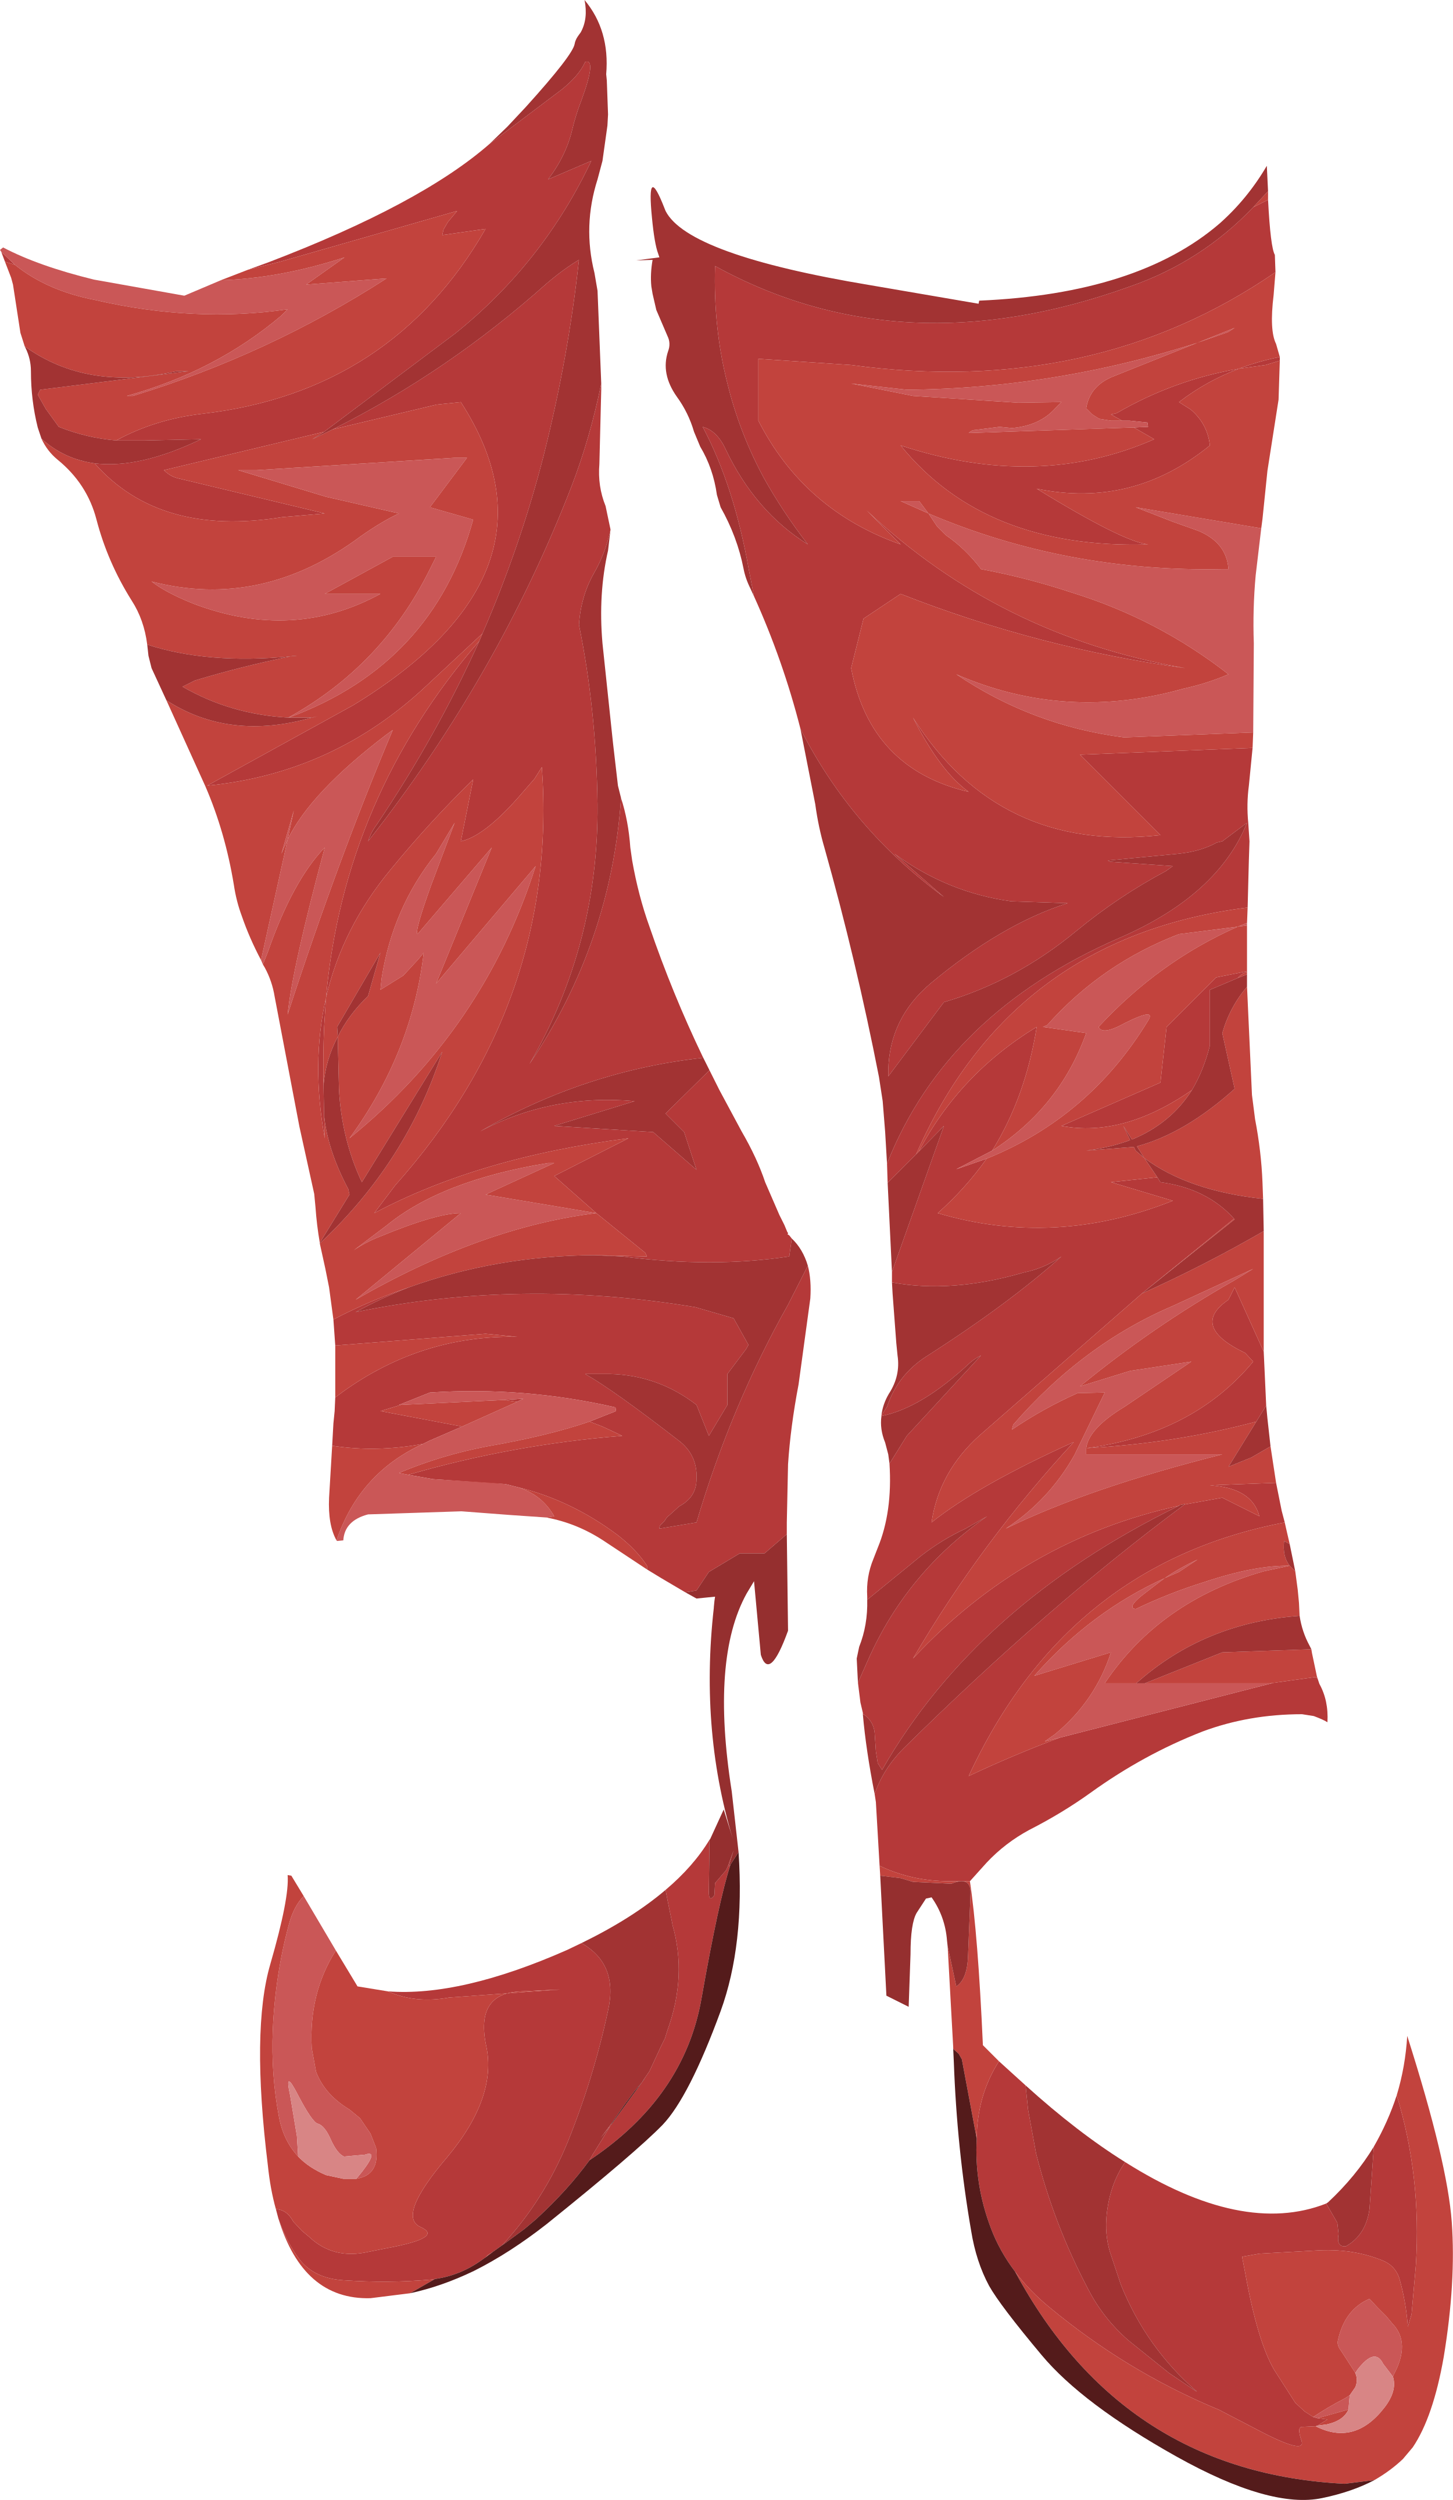
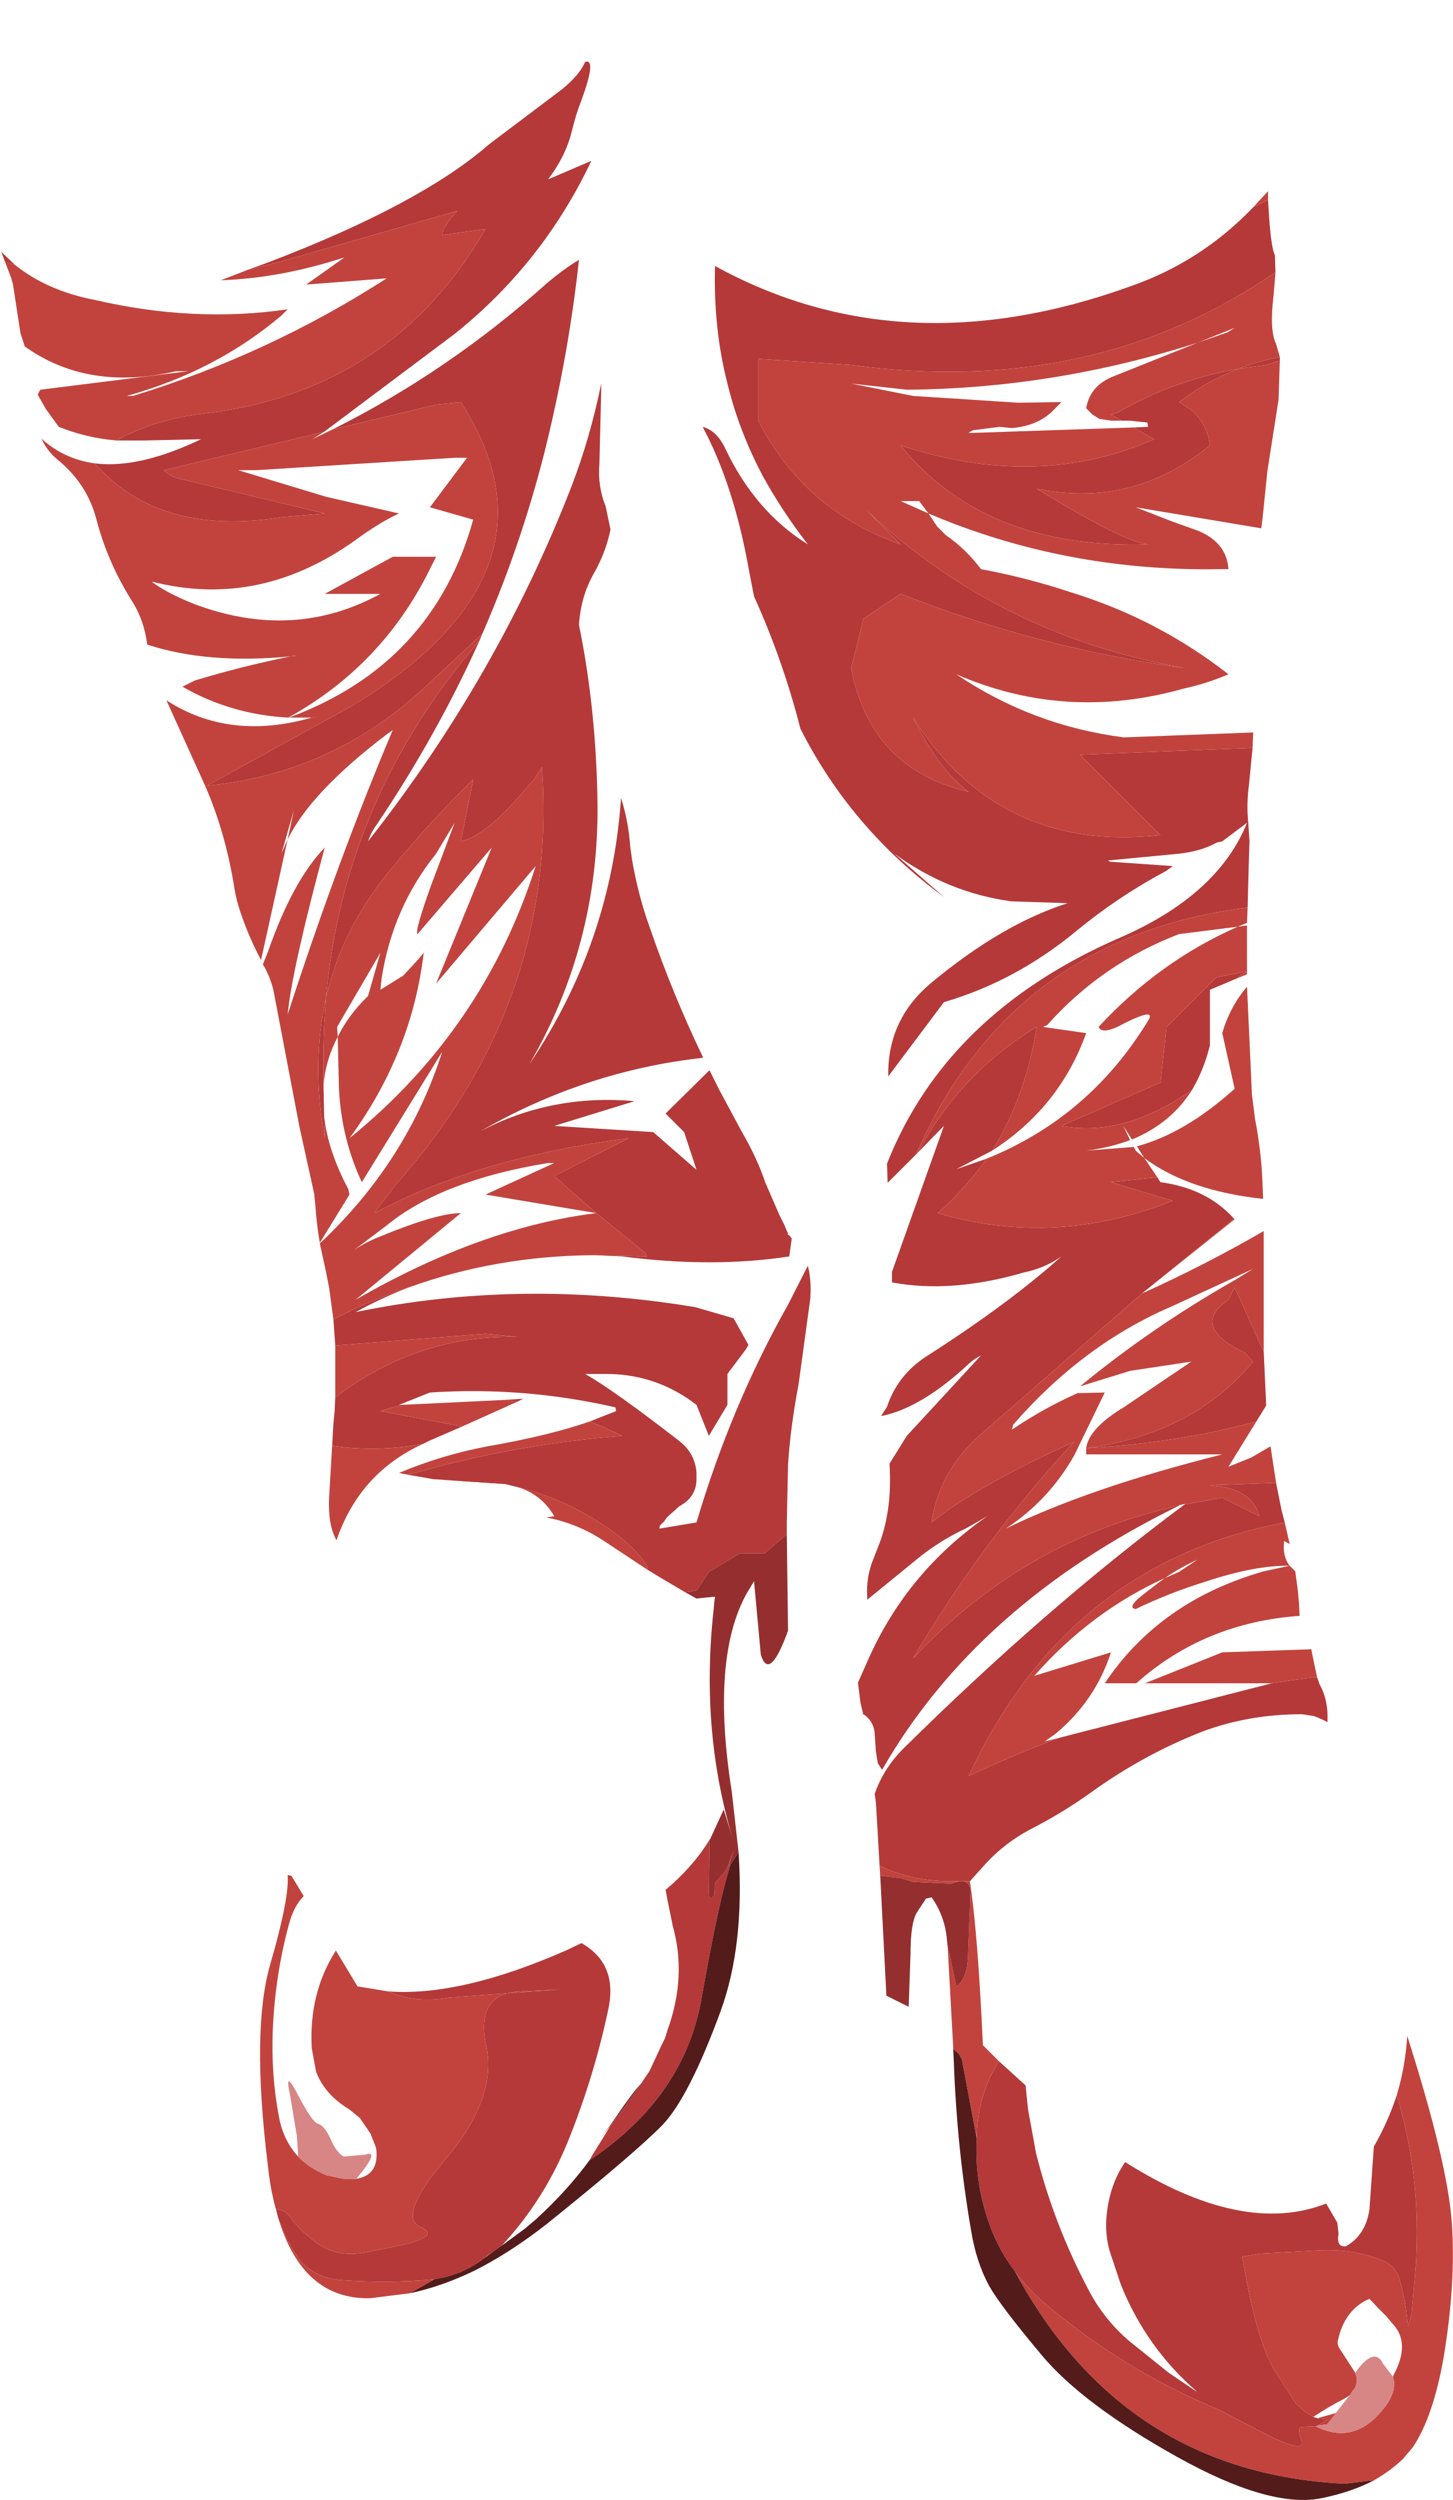
<svg xmlns="http://www.w3.org/2000/svg" height="202.05px" width="117.45px">
  <g transform="matrix(1.0, 0.0, 0.0, 1.0, 0.0, 0.0)">
    <path d="M20.05 21.8 L21.7 21.2 Q34.0 16.5 39.55 11.65 L45.45 7.2 Q46.85 6.05 47.3 5.0 48.25 4.7 47.0 8.1 46.55 9.25 46.25 10.5 45.75 12.6 44.3 14.5 L47.8 13.0 Q43.9 21.25 36.8 26.95 L26.2 34.9 13.25 38.0 Q13.75 38.5 14.35 38.65 L26.25 41.5 22.8 41.8 Q12.9 43.4 7.65 37.45 11.25 37.9 16.25 35.5 L11.75 35.6 9.4 35.6 Q12.5 33.9 16.3 33.45 31.65 31.7 39.25 18.5 L35.75 19.0 35.85 18.55 36.2 17.95 36.95 17.05 22.65 21.15 20.05 21.8 M48.6 31.0 L48.6 31.5 48.45 37.5 Q48.3 39.3 48.95 40.9 L49.35 42.8 Q48.95 44.7 48.0 46.35 46.95 48.2 46.8 50.5 48.2 57.35 48.3 65.0 48.4 76.35 42.8 86.0 49.4 76.2 50.2 64.5 50.8 66.35 50.95 68.5 L51.1 69.55 Q51.6 72.4 52.5 74.9 54.35 80.3 56.8 85.4 L56.8 85.5 Q47.3 86.55 38.8 91.45 44.55 88.4 51.3 89.0 L44.8 91.0 52.8 91.5 56.3 94.55 55.3 91.5 53.8 90.0 57.35 86.5 58.15 88.1 59.95 91.45 Q61.2 93.6 61.85 95.55 L63.0 98.2 63.4 99.0 63.65 99.6 63.7 99.65 63.7 99.7 63.65 99.75 63.8 99.85 64.0 100.1 63.8 101.55 Q57.6 102.5 50.3 101.55 L48.0 101.45 52.3 101.55 52.15 101.25 48.2 98.05 44.8 95.05 50.8 92.0 Q38.7 93.55 30.25 98.05 L31.95 95.8 Q45.15 81.0 43.8 62.0 L43.2 62.95 41.85 64.5 Q39.1 67.6 37.25 68.0 L38.25 63.0 Q34.8 66.35 31.6 70.25 27.65 75.0 26.35 80.65 27.8 64.45 38.75 51.8 35.3 59.45 30.45 66.65 30.0 67.25 29.75 68.0 40.25 54.65 46.2 39.3 47.7 35.4 48.6 31.0 M65.3 102.3 Q65.6 103.45 65.5 104.95 L64.55 111.9 Q63.9 115.3 63.7 118.35 L63.6 123.05 63.6 124.0 61.8 125.55 59.8 125.55 57.3 127.05 56.3 128.55 55.4 128.7 53.45 127.55 52.3 126.85 52.3 126.55 Q51.45 125.25 49.9 124.05 46.15 121.25 41.85 120.2 L40.85 119.95 35.0 119.55 33.0 119.2 Q41.45 116.75 50.3 116.05 L48.7 115.3 47.65 114.9 49.8 114.05 49.75 113.75 Q42.35 112.05 34.75 112.55 L32.25 113.55 32.4 113.55 30.75 114.05 37.35 115.3 34.7 116.45 34.2 116.7 Q30.4 117.4 26.85 116.85 L26.95 115.05 27.05 114.05 27.1 112.95 27.7 112.5 Q34.1 107.9 41.8 108.05 L39.25 107.8 27.1 108.75 26.95 106.65 Q29.9 105.1 33.05 104.05 30.85 104.9 28.75 106.05 42.05 103.3 56.2 105.65 L59.3 106.55 60.5 108.7 60.3 109.05 58.8 111.05 58.8 113.55 57.3 116.05 56.3 113.55 Q53.2 111.15 49.3 111.05 L47.3 111.05 Q49.6 112.35 54.95 116.5 56.2 117.5 56.3 119.05 L56.3 119.55 Q56.3 121.0 54.9 121.75 L53.9 122.65 53.7 122.95 53.45 123.2 Q53.3 123.3 53.3 123.55 L56.3 123.05 Q59.1 113.6 63.7 105.45 L65.3 102.3 M22.5 179.3 L22.3 178.55 Q23.2 178.6 23.7 179.55 L24.4 180.3 25.0 180.8 Q26.95 182.65 29.8 182.0 L31.3 181.7 Q35.9 180.85 34.0 180.0 32.05 179.15 36.15 174.35 40.2 169.5 39.3 165.35 38.4 161.1 42.1 160.95 L45.3 160.8 36.3 161.45 Q33.6 161.95 31.35 160.95 37.25 161.4 45.85 157.6 L47.0 157.05 Q50.0 158.75 49.15 162.5 48.0 167.9 45.9 173.1 44.0 177.75 40.7 181.35 L40.55 181.5 39.85 182.0 39.45 182.25 39.25 182.45 39.1 182.55 Q37.3 183.9 35.15 184.2 L34.8 184.25 Q31.4 184.55 27.75 184.3 25.4 184.15 24.2 182.6 23.2 181.3 22.5 179.3 M53.8 152.75 Q56.05 150.85 57.35 148.7 L57.3 152.7 Q57.25 153.8 57.7 153.25 L57.75 153.15 57.8 152.2 58.7 151.15 58.85 150.8 59.3 149.55 58.9 150.85 59.05 150.7 Q58.1 153.6 56.7 161.55 55.3 169.5 47.65 174.6 L47.9 174.15 48.65 172.95 49.35 171.8 52.15 167.95 51.95 168.2 52.5 167.4 53.45 165.35 53.75 164.75 53.95 164.1 Q55.55 159.7 54.35 155.55 L54.35 155.5 53.95 153.55 53.8 152.75 M0.4 21.15 L0.1 20.35 1.2 21.4 0.4 21.15 M102.5 16.15 Q102.7 20.0 103.05 20.6 L103.1 22.0 Q88.35 32.15 68.8 29.5 L61.3 29.0 61.3 34.0 Q65.0 41.25 72.8 44.0 L70.05 41.25 Q80.8 51.4 95.8 54.0 84.0 52.4 72.8 48.0 L69.8 50.0 68.8 54.0 Q70.35 62.15 78.3 64.0 76.0 62.35 73.8 58.0 80.75 68.95 93.8 67.5 L87.3 61.0 101.25 60.45 100.95 63.5 Q100.75 65.0 100.9 66.5 L101.0 68.0 100.95 69.5 100.85 73.35 Q81.75 75.75 74.05 93.3 L71.75 95.6 71.7 94.05 Q76.5 81.9 90.5 75.8 98.45 72.35 100.8 66.5 L98.8 68.0 98.35 68.1 Q97.1 68.8 95.3 69.0 L89.55 69.55 89.75 69.65 94.8 70.0 94.25 70.4 Q90.4 72.45 87.0 75.25 82.1 79.3 76.3 81.0 L71.8 87.0 71.8 86.5 Q71.9 82.3 75.2 79.5 80.95 74.7 86.3 73.0 L81.75 72.85 Q76.6 72.15 72.3 69.0 L76.3 72.5 Q68.8 67.0 64.7 58.9 63.3 53.4 60.95 48.2 L60.55 46.15 Q59.35 39.3 56.8 34.5 57.95 34.8 58.65 36.3 61.05 41.35 65.3 44.0 63.25 41.35 61.7 38.55 59.75 34.9 58.8 31.0 57.65 26.5 57.8 21.5 72.9 29.8 91.35 23.15 97.1 21.15 101.3 16.75 L102.5 16.15 M103.45 28.85 L103.45 29.15 102.3 29.5 100.15 29.8 Q97.5 30.8 95.3 32.5 L96.25 33.1 Q97.6 34.25 97.8 36.0 91.55 41.1 83.8 39.5 90.8 43.8 92.8 44.0 79.6 44.4 72.8 36.0 83.85 39.65 93.3 35.5 L91.65 34.55 92.8 34.5 92.75 34.15 91.3 34.0 90.7 34.0 89.8 33.5 90.25 33.4 Q94.9 30.7 100.15 29.8 101.7 29.2 103.45 28.85 M100.8 78.5 L100.8 78.55 Q100.35 78.7 100.05 79.05 L97.8 80.0 97.8 84.5 Q97.3 86.5 96.35 88.1 90.8 91.95 85.8 91.0 L93.8 87.5 94.3 83.0 98.3 79.0 100.8 78.5 M102.15 109.25 L102.35 113.6 101.55 114.9 Q95.0 116.65 87.8 117.05 96.45 115.9 101.3 110.05 L100.65 109.35 Q96.15 107.2 99.3 105.05 L99.8 104.05 102.15 109.25 M103.15 119.85 L103.6 122.1 103.85 123.05 Q86.25 126.4 78.3 143.55 81.9 141.85 85.65 140.45 L102.8 136.05 102.7 136.05 106.3 135.55 106.5 135.65 106.65 136.1 Q107.4 137.45 107.3 139.2 107.0 139.0 106.2 138.7 L105.25 138.55 Q100.95 138.55 97.2 139.95 92.45 141.8 88.15 144.9 85.85 146.55 83.2 147.9 81.25 148.95 79.75 150.55 L78.4 152.05 76.8 152.05 Q73.7 152.05 71.1 150.8 L70.8 145.65 70.7 145.0 Q71.4 142.95 73.05 141.3 84.65 129.85 95.75 121.6 L98.8 121.05 101.8 122.55 Q101.2 120.25 97.8 120.05 L103.15 119.85 M80.75 166.6 L82.9 168.55 83.1 170.5 83.75 174.05 Q85.2 179.8 87.95 185.0 89.15 187.35 91.2 189.15 L94.5 191.8 96.65 193.25 96.75 193.3 Q92.65 189.75 90.6 184.65 L89.7 181.95 Q89.3 180.55 89.45 179.05 89.7 176.55 90.95 174.75 100.45 180.75 107.2 178.1 L108.1 179.65 108.2 180.55 Q108.0 181.65 108.8 181.55 110.4 180.65 110.7 178.55 L111.05 173.5 Q112.2 171.5 112.9 169.35 114.9 175.9 114.45 183.05 L114.1 187.05 113.8 188.05 Q113.65 186.0 113.1 184.1 112.75 183.1 111.75 182.7 109.3 181.7 106.3 181.9 L101.8 182.15 100.4 182.4 100.65 183.7 Q101.65 189.25 103.0 191.55 L104.7 194.2 105.45 194.9 106.15 195.35 106.5 195.45 107.3 195.55 106.5 196.05 106.35 196.1 105.3 196.15 Q104.8 196.1 105.2 197.25 105.6 198.4 102.15 196.65 L98.5 194.75 98.25 194.65 Q91.0 191.6 84.85 186.5 83.2 185.15 82.05 183.6 80.8 181.95 80.1 180.1 78.75 176.55 78.95 172.85 78.95 171.9 79.1 171.0 79.45 168.65 80.75 166.6 M69.75 138.6 L69.75 138.45 69.55 137.6 69.35 136.0 70.15 134.2 Q73.3 127.05 79.8 122.55 L78.05 123.55 Q76.2 124.4 74.45 125.75 L70.1 129.3 70.1 129.05 Q70.0 127.45 70.6 126.0 L70.95 125.1 Q72.15 122.2 71.9 118.3 L73.3 116.05 79.3 109.55 Q78.8 109.8 78.4 110.15 74.5 113.8 71.25 114.45 L71.25 114.4 71.7 113.7 Q72.55 111.15 74.85 109.65 81.5 105.4 85.8 101.55 84.45 102.5 82.75 102.85 76.9 104.55 72.1 103.65 L72.1 102.8 76.3 91.0 74.25 93.1 Q77.55 86.8 83.8 83.0 82.9 88.65 80.2 93.0 L77.3 94.5 79.75 93.65 Q78.05 96.05 75.8 98.05 85.25 100.85 94.8 97.05 L89.8 95.55 93.55 95.15 93.8 95.55 Q97.55 96.05 99.75 98.5 L92.3 104.55 79.2 116.0 Q75.9 118.95 75.3 123.05 79.05 120.05 86.8 116.55 79.35 124.6 73.8 134.05 82.75 124.45 95.3 121.7 78.95 129.7 71.3 143.05 L70.95 142.5 70.8 141.55 70.7 140.05 Q70.6 139.1 69.8 138.55 L69.75 138.6 M26.9 34.7 Q36.2 30.05 44.2 22.9 45.55 21.75 46.8 21.0 45.95 28.85 43.95 36.8 42.05 44.2 39.0 51.2 L34.55 55.35 Q27.0 62.5 16.75 63.5 L28.55 57.0 Q46.15 46.25 37.25 32.5 L35.3 32.7 26.9 34.7 M48.2 98.05 L48.3 98.05 48.2 98.05 M26.35 80.65 L26.2 83.0 Q26.1 85.35 26.15 87.75 L26.2 90.2 26.25 92.0 Q25.15 85.95 26.35 80.65 M40.75 113.15 L42.3 113.05 41.8 113.3 40.75 113.15 M49.45 171.6 L49.35 171.8 48.55 172.8 49.45 171.6" fill="#b53939" fill-rule="evenodd" stroke="none" />
-     <path d="M0.1 20.35 L0.0 20.2 0.25 20.0 Q3.1 21.5 7.6 22.6 L14.9 23.9 17.85 22.65 Q22.55 22.5 27.7 20.85 L27.85 20.8 24.75 23.0 31.25 22.5 Q21.7 28.65 10.75 32.0 L10.25 32.0 Q17.45 30.0 22.75 25.5 L23.25 25.0 Q15.7 26.1 7.7 24.25 3.8 23.5 1.2 21.4 L0.1 20.35 M24.55 153.25 L27.15 157.65 Q24.95 161.1 25.2 165.55 L25.55 167.45 Q26.25 169.3 28.25 170.5 L29.1 171.2 29.95 172.45 30.4 173.6 Q30.7 175.8 28.8 176.1 L29.25 175.55 Q30.65 173.75 29.5 174.15 L27.8 174.3 Q27.25 174.05 26.75 172.95 26.25 171.8 25.7 171.65 25.25 171.55 24.1 169.35 22.95 167.1 23.45 169.35 L24.0 172.65 24.1 174.3 Q22.9 173.0 22.55 171.1 21.9 167.7 22.05 164.05 22.25 159.6 23.35 155.55 23.75 154.05 24.55 153.25 M44.15 122.65 L41.25 122.45 37.3 122.15 29.75 122.4 Q27.85 122.9 27.75 124.5 L27.25 124.55 27.2 124.5 Q29.05 119.05 34.2 116.7 L34.7 116.45 37.35 115.3 41.8 113.3 42.3 113.05 40.75 113.15 32.4 113.55 32.25 113.55 34.75 112.55 Q42.35 112.05 49.75 113.75 L49.8 114.05 47.65 114.9 Q44.3 116.05 39.4 116.9 35.7 117.6 32.25 119.05 L33.0 119.2 35.0 119.55 39.75 119.85 40.85 119.95 41.85 120.2 Q43.8 120.8 44.8 122.55 L44.15 122.65 M21.25 77.95 L21.1 77.6 23.25 67.85 22.75 69.0 23.75 65.5 23.25 67.85 Q25.1 64.05 31.2 59.4 L31.75 59.0 Q27.35 69.4 23.25 82.0 23.6 78.35 26.25 68.5 23.65 71.2 21.65 76.95 L21.25 77.95 M101.95 42.7 L101.5 46.5 Q101.25 49.25 101.35 52.0 L101.3 59.2 90.85 59.6 Q83.45 58.65 77.3 54.5 86.15 58.35 95.7 55.65 97.55 55.25 99.3 54.5 93.6 50.05 86.65 47.9 83.05 46.7 79.3 46.0 78.05 44.35 76.45 43.25 L75.75 42.55 75.05 41.5 72.8 40.5 74.3 40.5 75.05 41.5 Q86.2 46.25 98.8 46.0 L99.3 46.0 Q99.15 43.85 96.85 42.9 L94.75 42.15 91.8 41.0 101.95 42.7 M100.8 74.6 L100.8 74.8 100.05 74.9 Q93.7 77.7 88.8 83.0 89.1 83.7 90.9 82.7 93.5 81.4 92.8 82.5 88.05 90.3 79.75 93.65 L77.3 94.5 80.2 93.0 Q85.65 89.5 87.8 83.5 L84.3 83.0 84.65 82.85 Q89.05 77.9 95.3 75.5 L100.05 74.9 100.65 74.65 100.8 74.6 M91.65 34.55 L78.3 35.0 Q78.55 34.75 78.85 34.75 L80.8 34.5 81.8 34.6 Q84.05 34.4 85.3 33.0 L85.8 32.5 82.3 32.55 73.8 32.0 68.8 31.0 73.3 31.5 Q85.25 31.4 96.8 27.7 L99.8 26.5 99.25 26.85 96.8 27.7 90.05 30.4 Q88.1 31.15 87.8 33.0 L88.3 33.5 88.85 33.85 89.8 34.0 90.7 34.0 91.3 34.0 92.75 34.15 92.8 34.5 91.65 34.55 M23.3 58.0 Q30.9 53.8 34.75 46.0 L35.25 45.0 31.75 45.0 26.25 48.0 30.75 48.0 Q23.7 51.85 15.65 48.8 13.4 47.9 12.25 47.0 21.15 49.3 29.15 43.35 30.85 42.15 32.25 41.5 L26.35 40.15 19.25 38.0 20.75 38.0 36.75 37.0 37.75 37.0 34.75 41.0 38.25 42.0 Q35.0 53.7 23.35 58.0 L23.25 58.0 23.3 58.0 M48.2 98.05 L48.3 98.05 48.2 98.05 Q38.9 99.2 28.75 105.05 L37.25 98.05 Q35.3 98.05 30.7 99.95 29.55 100.4 28.6 101.05 L31.25 99.05 Q35.7 95.4 44.3 94.0 L44.8 94.0 39.25 96.55 48.2 98.05 M30.85 79.05 Q31.75 73.35 35.25 69.0 L36.75 66.5 34.85 71.55 Q33.5 75.3 33.75 75.5 L39.75 68.5 35.25 79.5 43.3 70.0 Q39.1 83.2 28.25 92.0 33.3 85.1 34.25 77.0 L33.8 77.55 32.6 78.85 30.75 80.0 30.85 79.05 M81.8 115.55 L81.9 115.15 Q87.55 108.65 94.8 105.55 L101.3 102.55 99.75 103.5 Q93.15 107.25 87.3 112.05 L91.35 110.8 96.3 110.05 90.9 113.7 Q88.0 115.45 87.8 117.05 L87.8 117.55 98.8 117.55 Q88.05 120.25 81.3 123.55 84.8 121.25 86.85 117.6 L89.3 112.55 87.1 112.6 Q84.3 113.85 81.8 115.55 M85.65 140.45 L84.45 140.75 85.3 140.15 Q88.55 137.45 89.8 133.55 L83.6 135.45 83.65 135.4 Q88.2 130.25 94.15 127.55 95.3 126.75 96.8 126.05 L95.3 127.05 94.15 127.55 93.35 128.15 92.25 129.0 Q91.1 129.95 91.8 130.05 94.5 128.75 97.4 127.85 101.45 126.5 104.25 126.55 L102.15 127.0 Q93.75 129.4 89.3 136.05 L91.85 136.05 92.55 136.05 102.7 136.05 102.8 136.05 85.65 140.45 M106.15 195.35 Q107.35 194.55 108.7 193.85 L109.1 193.6 109.0 194.75 106.5 195.45 106.15 195.35 M109.55 191.8 L109.5 191.7 108.4 190.0 Q108.05 189.55 108.15 189.15 108.7 186.65 110.7 185.8 L111.35 186.5 112.05 187.2 112.55 187.8 Q114.05 189.35 112.65 191.95 L112.6 192.1 111.8 191.05 Q111.15 189.7 109.75 191.5 L109.55 191.8" fill="#ca5757" fill-rule="evenodd" stroke="none" />
    <path d="M17.85 22.65 L20.05 21.8 22.65 21.15 36.95 17.05 36.2 17.95 35.85 18.55 35.75 19.0 39.25 18.5 Q31.65 31.7 16.3 33.45 12.5 33.9 9.4 35.6 7.0 35.4 4.75 34.5 L3.7 33.05 3.05 31.9 3.25 31.5 15.25 30.0 14.25 30.0 Q7.1 31.65 2.0 28.0 L1.65 26.9 1.05 23.0 0.9 22.45 0.4 21.15 1.2 21.4 Q3.8 23.5 7.7 24.25 15.7 26.1 23.25 25.0 L22.75 25.5 Q17.45 30.0 10.25 32.0 L10.75 32.0 Q21.7 28.65 31.25 22.5 L24.75 23.0 27.85 20.8 27.7 20.85 Q22.55 22.5 17.85 22.65 M33.15 185.35 L29.95 185.75 Q24.5 185.9 22.5 179.3 23.2 181.3 24.2 182.6 25.4 184.15 27.75 184.3 31.4 184.55 34.8 184.25 L35.15 184.2 33.15 185.35 M22.3 178.55 Q21.85 176.95 21.65 175.0 20.3 164.05 21.85 158.75 23.4 153.4 23.25 151.55 L23.55 151.6 24.55 153.25 Q23.75 154.05 23.35 155.55 22.25 159.6 22.05 164.05 21.9 167.7 22.55 171.1 22.9 173.0 24.1 174.3 24.95 175.2 26.35 175.8 L27.75 176.1 28.8 176.1 Q30.7 175.8 30.4 173.6 L29.95 172.45 29.1 171.2 28.25 170.5 Q26.25 169.3 25.55 167.45 L25.2 165.55 Q24.95 161.1 27.15 157.65 L28.9 160.55 31.35 160.95 Q33.6 161.95 36.3 161.45 L45.3 160.8 42.1 160.95 Q38.4 161.1 39.3 165.35 40.2 169.5 36.15 174.35 32.05 179.15 34.0 180.0 35.9 180.85 31.3 181.7 L29.8 182.0 Q26.95 182.65 25.0 180.8 L24.4 180.3 23.7 179.55 Q23.2 178.6 22.3 178.55 M52.3 126.85 L48.75 124.5 Q46.6 123.1 44.15 122.65 L44.8 122.55 Q43.8 120.8 41.85 120.2 46.15 121.25 49.9 124.05 51.45 125.25 52.3 126.55 L52.3 126.85 M27.2 124.5 Q26.5 123.25 26.6 121.05 L26.85 116.85 Q30.4 117.4 34.2 116.7 29.05 119.05 27.2 124.5 M27.1 112.95 L27.1 108.75 39.25 107.8 41.8 108.05 Q34.1 107.9 27.7 112.5 L27.1 112.95 M26.95 106.65 L26.6 104.05 26.3 102.55 25.85 100.5 Q32.9 93.9 35.75 85.0 L29.25 95.55 Q27.6 92.05 27.4 88.0 L27.3 83.8 Q28.15 82.05 29.75 80.5 L30.75 77.0 27.25 83.0 27.3 83.8 Q26.3 85.7 26.15 87.75 26.1 85.35 26.2 83.0 L26.35 80.65 Q27.65 75.0 31.6 70.25 34.8 66.35 38.25 63.0 L37.25 68.0 Q39.1 67.6 41.85 64.5 L43.2 62.95 43.8 62.0 Q45.15 81.0 31.95 95.8 L30.25 98.05 Q38.7 93.55 50.8 92.0 L44.8 95.05 48.2 98.05 52.15 101.25 52.3 101.55 48.0 101.45 Q40.15 101.5 33.05 104.05 29.9 105.1 26.95 106.65 M25.85 100.45 Q25.6 99.0 25.5 97.55 L25.4 96.5 24.2 91.05 22.2 80.55 Q22.0 79.3 21.4 78.2 L21.25 77.95 21.65 76.95 Q23.65 71.2 26.25 68.5 23.6 78.35 23.25 82.0 27.35 69.4 31.75 59.0 L31.2 59.4 Q25.1 64.05 23.25 67.85 L23.75 65.5 22.75 69.0 23.25 67.85 21.1 77.6 Q20.15 75.8 19.55 74.05 19.1 72.85 18.9 71.5 18.2 67.25 16.6 63.55 L13.45 56.6 Q18.55 59.9 25.2 58.0 L25.25 58.0 25.65 57.9 25.2 58.0 23.35 58.0 Q35.0 53.7 38.25 42.0 L34.75 41.0 37.75 37.0 36.75 37.0 20.75 38.0 19.25 38.0 26.35 40.15 32.25 41.5 Q30.85 42.15 29.15 43.35 21.15 49.3 12.25 47.0 13.4 47.9 15.65 48.8 23.7 51.85 30.75 48.0 L26.25 48.0 31.75 45.0 35.25 45.0 34.75 46.0 Q30.9 53.8 23.3 58.0 18.65 57.75 14.75 55.5 L15.75 55.0 Q19.55 53.85 23.5 53.05 L24.0 53.0 23.75 53.0 23.5 53.05 Q16.8 53.7 11.9 52.1 11.65 50.1 10.65 48.55 8.7 45.45 7.8 42.0 7.05 39.1 4.65 37.15 3.8 36.45 3.35 35.45 5.15 37.1 7.65 37.45 12.9 43.4 22.8 41.8 L26.25 41.5 14.35 38.65 Q13.75 38.5 13.25 38.0 L26.2 34.9 25.25 35.5 26.9 34.7 35.3 32.7 37.25 32.5 Q46.15 46.25 28.55 57.0 L16.75 63.5 Q27.0 62.5 34.55 55.35 L39.0 51.2 38.75 51.8 Q27.8 64.45 26.35 80.65 25.15 85.95 26.25 92.0 L26.2 90.2 Q26.5 93.0 28.15 96.1 L28.25 96.55 25.85 100.45 M102.5 15.45 L102.5 16.15 101.3 16.75 102.5 15.45 M103.1 22.0 L102.95 23.85 Q102.6 26.7 103.15 27.8 L103.45 28.85 Q101.7 29.2 100.15 29.8 94.9 30.7 90.25 33.4 L89.8 33.5 90.7 34.0 89.8 34.0 88.85 33.85 88.3 33.5 87.8 33.0 Q88.1 31.15 90.05 30.4 L96.8 27.7 99.25 26.85 99.8 26.5 96.8 27.7 Q85.25 31.4 73.3 31.5 L68.8 31.0 73.8 32.0 82.3 32.55 85.8 32.5 85.3 33.0 Q84.05 34.4 81.8 34.6 L80.8 34.5 78.85 34.75 Q78.55 34.75 78.3 35.0 L91.65 34.55 93.3 35.5 Q83.85 39.65 72.8 36.0 79.6 44.4 92.8 44.0 90.8 43.8 83.8 39.5 91.55 41.1 97.8 36.0 97.6 34.25 96.25 33.1 L95.3 32.5 Q97.5 30.8 100.15 29.8 L102.3 29.5 103.45 29.15 103.35 32.3 102.45 38.05 102.25 40.0 102.05 41.95 101.95 42.7 91.8 41.0 94.75 42.15 96.85 42.9 Q99.15 43.85 99.3 46.0 L98.8 46.0 Q86.2 46.25 75.05 41.5 L74.3 40.5 72.8 40.5 75.05 41.5 75.75 42.55 76.45 43.25 Q78.05 44.35 79.3 46.0 83.05 46.7 86.65 47.9 93.6 50.05 99.3 54.5 97.55 55.25 95.7 55.65 86.15 58.35 77.3 54.5 83.45 58.65 90.85 59.6 L101.3 59.2 101.25 60.45 87.3 61.0 93.8 67.5 Q80.75 68.95 73.8 58.0 76.0 62.35 78.3 64.0 70.35 62.15 68.8 54.0 L69.8 50.0 72.8 48.0 Q84.0 52.4 95.8 54.0 80.8 51.4 70.05 41.25 L72.8 44.0 Q65.0 41.25 61.3 34.0 L61.3 29.0 68.8 29.5 Q88.35 32.15 103.1 22.0 M100.85 73.35 L100.8 74.6 100.65 74.65 100.05 74.9 95.3 75.5 Q89.05 77.9 84.65 82.85 L84.3 83.0 87.8 83.5 Q85.65 89.5 80.2 93.0 82.9 88.65 83.8 83.0 77.55 86.8 74.25 93.1 L74.05 93.3 Q81.75 75.75 100.85 73.35 M100.8 74.8 L100.8 78.5 98.3 79.0 94.3 83.0 93.8 87.5 85.8 91.0 Q90.8 91.95 96.35 88.1 94.65 90.8 91.5 92.1 L90.8 91.0 91.35 92.15 Q89.75 92.75 87.8 93.0 L91.65 92.7 91.8 93.0 92.5 93.6 91.9 92.65 Q95.8 91.6 99.8 88.0 L98.8 83.5 Q99.4 81.4 100.8 79.75 L101.2 88.5 101.45 90.45 Q101.95 93.05 102.05 95.55 L102.1 96.9 Q96.05 96.25 92.5 93.6 L93.55 95.15 89.8 95.55 94.8 97.05 Q85.25 100.85 75.8 98.05 78.05 96.05 79.75 93.65 88.05 90.3 92.8 82.5 93.5 81.4 90.9 82.7 89.1 83.7 88.8 83.0 93.7 77.7 100.05 74.9 L100.8 74.8 M100.8 78.55 L100.8 78.75 100.05 79.05 Q100.35 78.7 100.8 78.55 M102.15 99.5 L102.15 107.05 102.15 109.25 99.8 104.05 99.3 105.05 Q96.15 107.2 100.65 109.35 L101.3 110.05 Q96.45 115.9 87.8 117.05 95.0 116.65 101.55 114.9 L99.3 118.55 101.15 117.8 102.7 116.9 103.15 119.85 97.8 120.05 Q101.2 120.25 101.8 122.55 L98.8 121.05 95.75 121.6 95.8 121.55 95.35 121.65 95.3 121.7 Q82.75 124.45 73.8 134.05 79.35 124.6 86.8 116.55 79.05 120.05 75.3 123.05 75.9 118.95 79.2 116.0 L92.3 104.55 99.75 98.5 99.8 98.55 92.3 104.55 Q97.4 102.25 102.15 99.5 M103.85 123.05 L103.95 123.5 104.25 124.8 103.8 124.55 Q103.65 125.8 104.25 126.55 L104.7 127.0 104.9 128.5 105.0 129.55 105.05 130.6 Q97.35 131.15 91.85 136.05 L89.3 136.05 Q93.75 129.4 102.15 127.0 L104.25 126.55 Q101.45 126.5 97.4 127.85 94.5 128.75 91.8 130.05 91.1 129.95 92.25 129.0 L93.35 128.15 94.15 127.55 95.3 127.05 96.8 126.05 Q95.3 126.75 94.15 127.55 88.2 130.25 83.65 135.4 L83.6 135.45 89.8 133.55 Q88.55 137.45 85.3 140.15 L84.45 140.75 85.65 140.45 Q81.9 141.85 78.3 143.55 86.25 126.4 103.85 123.05 M106.0 133.3 L106.05 133.6 106.45 135.5 106.5 135.65 106.3 135.55 102.7 136.05 92.55 136.05 98.8 133.55 106.0 133.3 M78.4 152.05 Q79.05 156.35 79.45 165.3 L80.75 166.6 Q79.45 168.65 79.1 171.0 78.95 171.9 78.95 172.85 L77.75 166.45 77.5 166.0 77.05 165.6 77.05 165.45 76.6 157.3 77.3 160.55 Q78.2 159.95 78.25 158.05 L78.45 153.05 Q78.5 151.6 76.9 152.25 L73.8 152.1 72.8 151.8 71.15 151.6 71.1 150.8 Q73.7 152.05 76.8 152.05 L78.4 152.05 M112.9 169.35 Q113.6 167.05 113.75 164.55 117.0 174.75 117.35 179.6 117.7 184.45 116.7 190.5 115.85 195.35 114.2 197.8 L113.4 198.75 Q112.4 199.7 111.1 200.45 L108.7 200.75 Q90.8 199.85 82.05 183.6 83.2 185.15 84.85 186.5 91.0 191.6 98.25 194.65 L98.5 194.75 102.15 196.65 Q105.6 198.4 105.2 197.25 104.8 196.1 105.3 196.15 L106.35 196.1 Q109.5 197.7 111.9 194.6 112.95 193.25 112.6 192.1 L112.65 191.95 Q114.05 189.35 112.55 187.8 L112.05 187.2 111.35 186.5 110.7 185.8 Q108.7 186.65 108.15 189.15 108.05 189.55 108.4 190.0 L109.5 191.7 109.55 191.8 Q109.8 192.35 109.55 192.95 L109.1 193.6 108.7 193.85 Q107.35 194.55 106.15 195.35 L105.45 194.9 104.7 194.2 103.0 191.55 Q101.65 189.25 100.65 183.7 L100.4 182.4 101.8 182.15 106.3 181.9 Q109.3 181.7 111.75 182.7 112.75 183.1 113.1 184.1 113.65 186.0 113.8 188.05 L114.1 187.05 114.45 183.05 Q114.9 175.9 112.9 169.35 M30.85 79.05 L30.75 80.0 32.6 78.85 33.8 77.55 34.25 77.0 Q33.3 85.1 28.25 92.0 39.1 83.2 43.3 70.0 L35.25 79.5 39.75 68.5 33.75 75.5 Q33.5 75.3 34.85 71.55 L36.75 66.5 35.25 69.0 Q31.75 73.35 30.85 79.05 M48.2 98.05 L39.25 96.55 44.8 94.0 44.3 94.0 Q35.7 95.4 31.25 99.05 L28.6 101.05 Q29.55 100.4 30.7 99.95 35.3 98.05 37.25 98.05 L28.75 105.05 Q38.9 99.2 48.2 98.05 M40.75 113.15 L41.8 113.3 37.35 115.3 30.75 114.05 32.4 113.55 40.75 113.15 M47.65 114.9 L48.7 115.3 50.3 116.05 Q41.45 116.75 33.0 119.2 L32.25 119.05 Q35.7 117.6 39.4 116.9 44.3 116.05 47.65 114.9 M35.0 119.55 L40.85 119.95 39.75 119.85 35.0 119.55 M81.8 115.55 Q84.3 113.85 87.1 112.6 L89.3 112.55 86.85 117.6 Q84.8 121.25 81.3 123.55 88.05 120.25 98.8 117.55 L87.8 117.55 87.8 117.05 Q88.0 115.45 90.9 113.7 L96.3 110.05 91.35 110.8 87.3 112.05 Q93.15 107.25 99.75 103.5 L101.3 102.55 94.8 105.55 Q87.55 108.65 81.9 115.15 L81.8 115.55 M109.0 194.75 Q108.6 195.65 107.25 195.95 L106.5 196.05 107.3 195.55 106.5 195.45 109.0 194.75 M39.85 182.0 L39.25 182.45 39.45 182.25 39.85 182.0" fill="#c2433d" fill-rule="evenodd" stroke="none" />
-     <path d="M39.55 11.65 L41.0 10.25 42.5 8.65 Q46.3 4.45 46.45 3.55 46.5 3.25 46.7 2.95 L46.95 2.6 Q47.55 1.5 47.25 0.0 49.3 2.45 49.0 6.0 L49.05 6.5 49.15 9.25 49.1 10.15 48.7 13.0 48.3 14.5 Q47.1 18.25 48.05 22.05 L48.3 23.5 48.6 31.0 Q47.7 35.4 46.2 39.3 40.25 54.65 29.75 68.0 30.0 67.25 30.45 66.65 35.3 59.45 38.75 51.8 L39.0 51.2 Q42.05 44.2 43.95 36.8 45.95 28.85 46.8 21.0 45.55 21.75 44.2 22.9 36.2 30.05 26.9 34.7 L25.25 35.5 26.2 34.9 36.8 26.95 Q43.9 21.25 47.8 13.0 L44.3 14.5 Q45.75 12.6 46.25 10.5 46.55 9.25 47.0 8.1 48.25 4.7 47.3 5.0 46.85 6.05 45.45 7.2 L39.55 11.65 M49.35 42.8 L49.15 44.5 Q48.35 48.0 48.7 52.0 L49.55 60.05 49.95 63.5 50.2 64.5 Q49.4 76.2 42.8 86.0 48.4 76.35 48.3 65.0 48.2 57.35 46.8 50.5 46.95 48.2 48.0 46.35 48.95 44.7 49.35 42.8 M56.8 85.4 L57.35 86.5 53.8 90.0 55.3 91.5 56.3 94.55 52.8 91.5 44.8 91.0 51.3 89.0 Q44.55 88.4 38.8 91.45 47.3 86.55 56.8 85.5 L56.8 85.4 M64.0 100.1 Q64.9 100.95 65.3 102.3 L63.7 105.45 Q59.1 113.6 56.3 123.05 L53.3 123.55 Q53.3 123.3 53.45 123.2 L53.7 122.95 53.9 122.65 54.9 121.75 Q56.3 121.0 56.3 119.55 L56.3 119.05 Q56.2 117.5 54.95 116.5 49.6 112.35 47.3 111.05 L49.3 111.05 Q53.2 111.15 56.3 113.55 L57.3 116.05 58.8 113.55 58.8 111.05 60.3 109.05 60.5 108.7 59.3 106.55 56.2 105.65 Q42.05 103.3 28.75 106.05 30.85 104.9 33.05 104.05 40.15 101.5 48.0 101.45 L50.3 101.55 Q57.6 102.5 63.8 101.55 L64.0 100.1 M47.0 157.05 Q51.1 155.05 53.8 152.75 L53.95 153.55 54.35 155.5 54.35 155.55 Q55.55 159.7 53.95 164.1 L53.75 164.75 53.45 165.35 52.5 167.4 51.95 168.2 51.9 168.3 51.3 169.0 50.45 170.15 49.45 171.6 48.55 172.8 49.35 171.8 48.65 172.95 47.9 174.15 47.65 174.6 Q45.9 177.0 43.4 179.3 L43.35 179.35 42.4 180.15 40.7 181.4 40.55 181.5 40.7 181.35 Q44.0 177.75 45.9 173.1 48.0 167.9 49.15 162.5 50.0 158.75 47.0 157.05 M25.85 100.5 L25.85 100.45 28.25 96.55 28.15 96.1 Q26.5 93.0 26.2 90.2 L26.15 87.75 Q26.3 85.7 27.3 83.8 L27.25 83.0 30.75 77.0 29.75 80.5 Q28.15 82.05 27.3 83.8 L27.4 88.0 Q27.6 92.05 29.25 95.55 L35.75 85.0 Q32.9 93.9 25.85 100.5 M13.45 56.6 L12.25 54.0 12.0 53.0 11.9 52.1 Q16.8 53.7 23.5 53.05 L23.75 53.0 24.0 53.0 23.5 53.05 Q19.55 53.85 15.75 55.0 L14.75 55.5 Q18.65 57.75 23.3 58.0 L23.25 58.0 23.35 58.0 25.2 58.0 25.65 57.9 25.25 58.0 25.2 58.0 Q18.55 59.9 13.45 56.6 M3.35 35.45 L3.05 34.55 Q2.5 32.35 2.5 30.0 2.5 29.0 2.05 28.1 L2.0 28.0 Q7.1 31.65 14.25 30.0 L15.25 30.0 3.25 31.5 3.05 31.9 3.7 33.05 4.75 34.5 Q7.0 35.4 9.4 35.6 L11.75 35.6 16.25 35.5 Q11.25 37.9 7.65 37.45 5.15 37.1 3.35 35.45 M60.95 48.2 L60.65 47.55 Q60.25 46.75 60.1 45.95 59.6 43.4 58.25 41.0 L57.95 40.0 Q57.65 37.85 56.6 36.1 L56.1 34.9 Q55.65 33.35 54.7 32.05 53.4 30.2 54.0 28.4 54.25 27.75 53.95 27.15 L53.05 25.05 52.75 23.75 52.65 23.15 Q52.55 22.15 52.75 21.0 L51.4 21.05 53.3 20.8 53.2 20.5 Q52.9 19.7 52.7 17.6 52.25 13.1 53.7 16.8 L53.8 17.05 Q55.6 20.6 70.35 23.05 L79.1 24.55 79.15 24.3 Q92.0 23.75 98.6 18.05 100.85 16.05 102.4 13.4 L102.5 15.45 101.3 16.75 Q97.1 21.15 91.35 23.15 72.9 29.8 57.8 21.5 57.65 26.5 58.8 31.0 59.75 34.9 61.7 38.55 63.25 41.35 65.3 44.0 61.05 41.35 58.65 36.3 57.95 34.8 56.8 34.5 59.35 39.3 60.55 46.15 L60.95 48.2 M100.8 78.75 L100.8 79.75 Q99.4 81.4 98.8 83.5 L99.8 88.0 Q95.8 91.6 91.9 92.65 L92.5 93.6 91.8 93.0 91.65 92.7 87.8 93.0 Q89.75 92.75 91.35 92.15 L90.8 91.0 91.5 92.1 Q94.65 90.8 96.35 88.1 97.3 86.5 97.8 84.5 L97.8 80.0 100.05 79.05 100.8 78.75 M102.1 96.9 L102.15 99.5 Q97.4 102.25 92.3 104.55 L99.8 98.55 99.75 98.5 Q97.55 96.05 93.8 95.55 L93.55 95.15 92.5 93.6 Q96.05 96.25 102.1 96.9 M102.35 113.6 L102.45 114.65 102.7 116.9 101.15 117.8 99.3 118.55 101.55 114.9 102.35 113.6 M104.25 124.8 L104.7 127.0 104.25 126.55 Q103.65 125.8 103.8 124.55 L104.25 124.8 M105.05 130.6 Q105.25 131.9 105.85 133.0 L106.0 133.3 98.8 133.55 92.55 136.05 91.85 136.05 Q97.35 131.15 105.05 130.6 M82.9 168.55 Q87.1 172.35 90.95 174.75 89.7 176.55 89.45 179.05 89.3 180.55 89.7 181.95 L90.6 184.65 Q92.65 189.75 96.75 193.3 L96.65 193.25 94.5 191.8 91.2 189.15 Q89.15 187.35 87.95 185.0 85.2 179.8 83.75 174.05 L83.1 170.5 82.9 168.55 M107.2 178.1 L107.35 178.0 Q109.6 175.9 111.05 173.5 L110.7 178.55 Q110.4 180.65 108.8 181.55 108.0 181.65 108.2 180.55 L108.1 179.65 107.2 178.1 M70.7 145.0 Q70.0 141.45 69.75 138.6 L69.8 138.55 Q70.6 139.1 70.7 140.05 L70.8 141.55 70.95 142.5 71.3 143.05 Q78.95 129.7 95.3 121.7 L95.35 121.65 95.8 121.55 95.75 121.6 Q84.65 129.85 73.05 141.3 71.4 142.95 70.7 145.0 M69.35 136.0 L69.25 134.05 69.45 133.1 Q70.15 131.35 70.1 129.3 L74.45 125.75 Q76.2 124.4 78.05 123.55 L79.8 122.55 Q73.3 127.05 70.15 134.2 L69.35 136.0 M71.9 118.3 L71.8 117.55 71.55 116.6 Q71.1 115.5 71.25 114.45 74.5 113.8 78.4 110.15 78.8 109.8 79.3 109.55 L73.3 116.05 71.9 118.3 M71.25 114.4 Q71.35 113.5 71.85 112.65 72.8 111.2 72.55 109.55 L72.45 108.55 72.15 104.55 72.1 103.65 Q76.9 104.55 82.75 102.85 84.45 102.5 85.8 101.55 81.5 105.4 74.85 109.65 72.55 111.15 71.7 113.7 L71.25 114.4 M72.1 102.8 L71.75 95.6 74.05 93.3 74.25 93.1 76.3 91.0 72.1 102.8 M71.7 94.05 L71.55 91.5 71.35 89.0 71.05 87.05 Q69.2 77.6 66.65 68.55 66.15 66.85 65.9 65.0 L64.7 58.9 Q68.8 67.0 76.3 72.5 L72.3 69.0 Q76.6 72.15 81.75 72.85 L86.3 73.0 Q80.95 74.7 75.2 79.5 71.9 82.3 71.8 86.5 L71.8 87.0 76.3 81.0 Q82.1 79.3 87.0 75.25 90.4 72.45 94.25 70.4 L94.8 70.0 89.75 69.65 89.55 69.55 95.3 69.0 Q97.1 68.8 98.35 68.1 L98.8 68.0 100.8 66.5 Q98.45 72.35 90.5 75.8 76.5 81.9 71.7 94.05" fill="#a23333" fill-rule="evenodd" stroke="none" />
    <path d="M63.6 124.0 L63.7 131.8 Q62.2 135.95 61.5 133.75 L60.95 127.8 60.35 128.8 Q57.45 134.05 59.15 144.8 L59.7 149.7 59.05 150.7 58.9 150.85 59.3 149.55 58.85 150.8 58.7 151.15 57.8 152.2 57.75 153.15 57.7 153.25 Q57.25 153.8 57.3 152.7 L57.35 148.7 57.4 148.65 58.5 146.25 59.4 149.15 Q56.55 140.15 57.7 129.95 L57.7 129.9 57.75 129.4 57.8 129.05 56.3 129.2 55.4 128.7 56.3 128.55 57.3 127.05 59.8 125.55 61.8 125.55 63.6 124.0 M76.6 157.3 L76.55 156.85 Q76.4 154.9 75.3 153.35 L75.1 153.4 74.85 153.45 74.1 154.6 Q73.6 155.45 73.6 157.95 L73.45 162.2 71.65 161.3 71.15 151.6 72.8 151.8 73.8 152.1 76.9 152.25 Q78.5 151.6 78.45 153.05 L78.25 158.05 Q78.2 159.95 77.3 160.55 L76.6 157.3" fill="#952f2f" fill-rule="evenodd" stroke="none" />
-     <path d="M109.1 193.6 L109.55 192.95 Q109.8 192.35 109.55 191.8 L109.75 191.5 Q111.15 189.7 111.8 191.05 L112.6 192.1 Q112.95 193.25 111.9 194.6 109.5 197.7 106.35 196.1 L106.5 196.05 107.25 195.95 Q108.6 195.65 109.0 194.75 L109.1 193.6 M24.1 174.3 L24.0 172.65 23.45 169.35 Q22.95 167.1 24.1 169.35 25.25 171.55 25.7 171.65 26.25 171.8 26.75 172.95 27.25 174.05 27.8 174.3 L29.5 174.15 Q30.65 173.75 29.25 175.55 L28.8 176.1 27.75 176.1 26.35 175.8 Q24.95 175.2 24.1 174.3" fill="#d88585" fill-rule="evenodd" stroke="none" />
+     <path d="M109.1 193.6 L109.55 192.95 Q109.8 192.35 109.55 191.8 L109.75 191.5 Q111.15 189.7 111.8 191.05 L112.6 192.1 Q112.95 193.25 111.9 194.6 109.5 197.7 106.35 196.1 L106.5 196.05 107.25 195.95 L109.1 193.6 M24.1 174.3 L24.0 172.65 23.45 169.35 Q22.95 167.1 24.1 169.35 25.25 171.55 25.7 171.65 26.25 171.8 26.75 172.95 27.25 174.05 27.8 174.3 L29.5 174.15 Q30.65 173.75 29.25 175.55 L28.8 176.1 27.75 176.1 26.35 175.8 Q24.95 175.2 24.1 174.3" fill="#d88585" fill-rule="evenodd" stroke="none" />
    <path d="M59.7 149.7 Q60.2 157.2 58.25 162.55 55.7 169.5 53.55 171.75 51.35 174.0 44.2 179.75 41.2 182.1 38.3 183.55 35.7 184.8 33.15 185.35 L35.15 184.2 Q37.3 183.9 39.1 182.55 L39.25 182.45 39.85 182.0 40.55 181.5 40.7 181.4 42.4 180.15 43.35 179.35 43.4 179.3 Q45.9 177.0 47.65 174.6 55.3 169.5 56.7 161.55 58.1 153.6 59.05 150.7 L59.7 149.7 M111.1 200.45 Q109.3 201.4 106.9 201.9 102.7 202.8 95.1 198.55 87.5 194.3 84.2 190.35 80.85 186.35 79.95 184.75 78.9 182.8 78.5 180.3 77.35 173.65 77.1 166.65 L77.05 165.6 77.5 166.0 77.75 166.45 78.95 172.85 Q78.75 176.55 80.1 180.1 80.8 181.95 82.05 183.6 90.8 199.85 108.7 200.75 L111.1 200.45 M49.45 171.6 L50.45 170.15 51.3 169.0 51.9 168.3 51.95 168.2 52.15 167.95 49.35 171.8 49.45 171.6" fill="#541b1b" fill-rule="evenodd" stroke="none" />
  </g>
</svg>